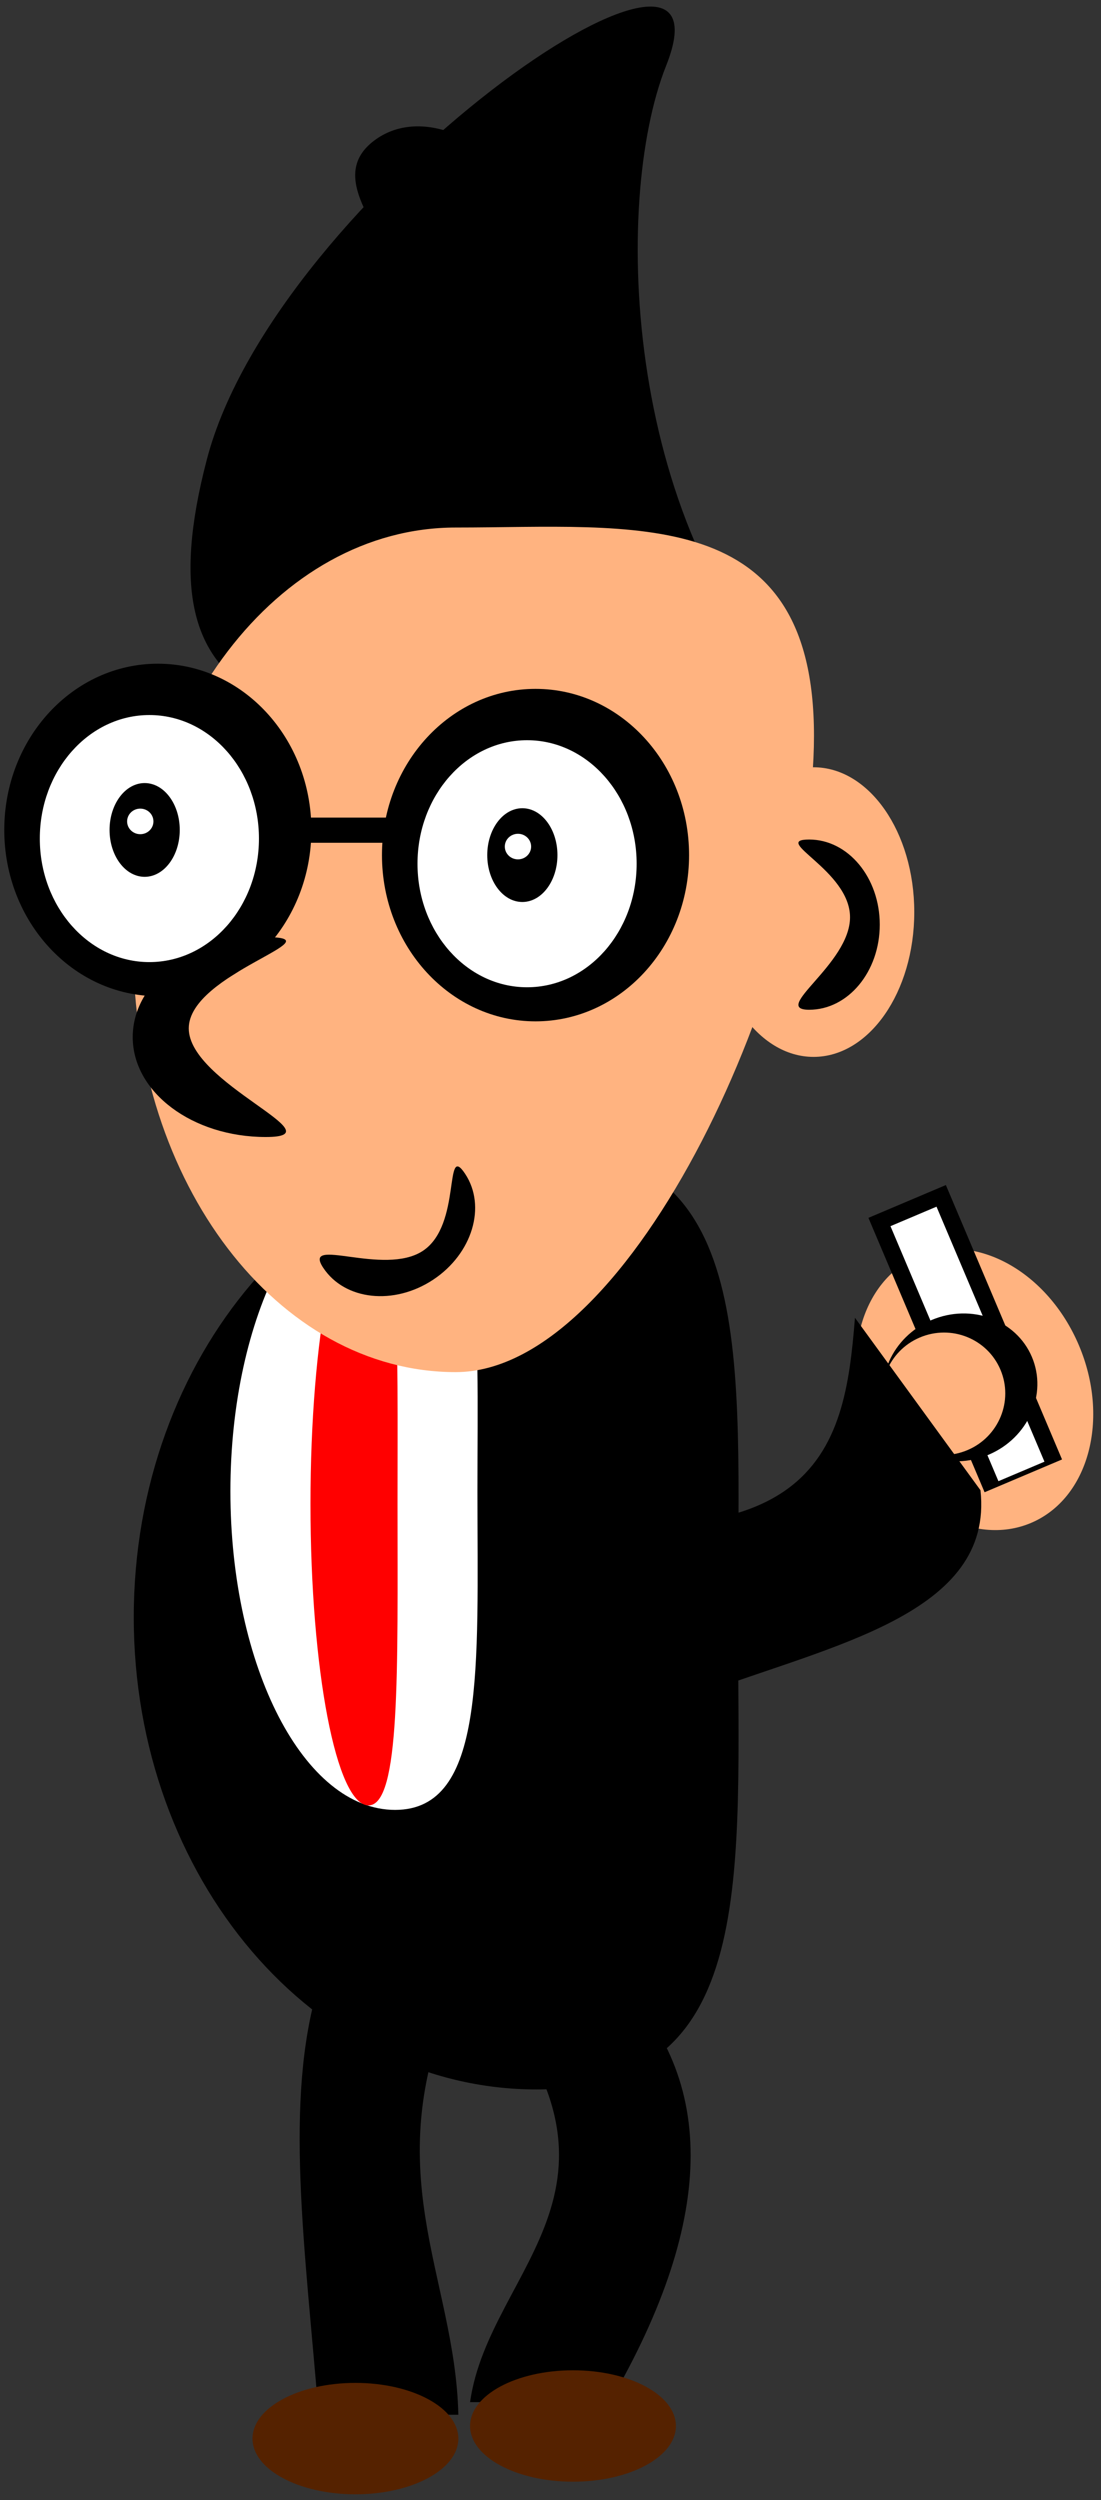
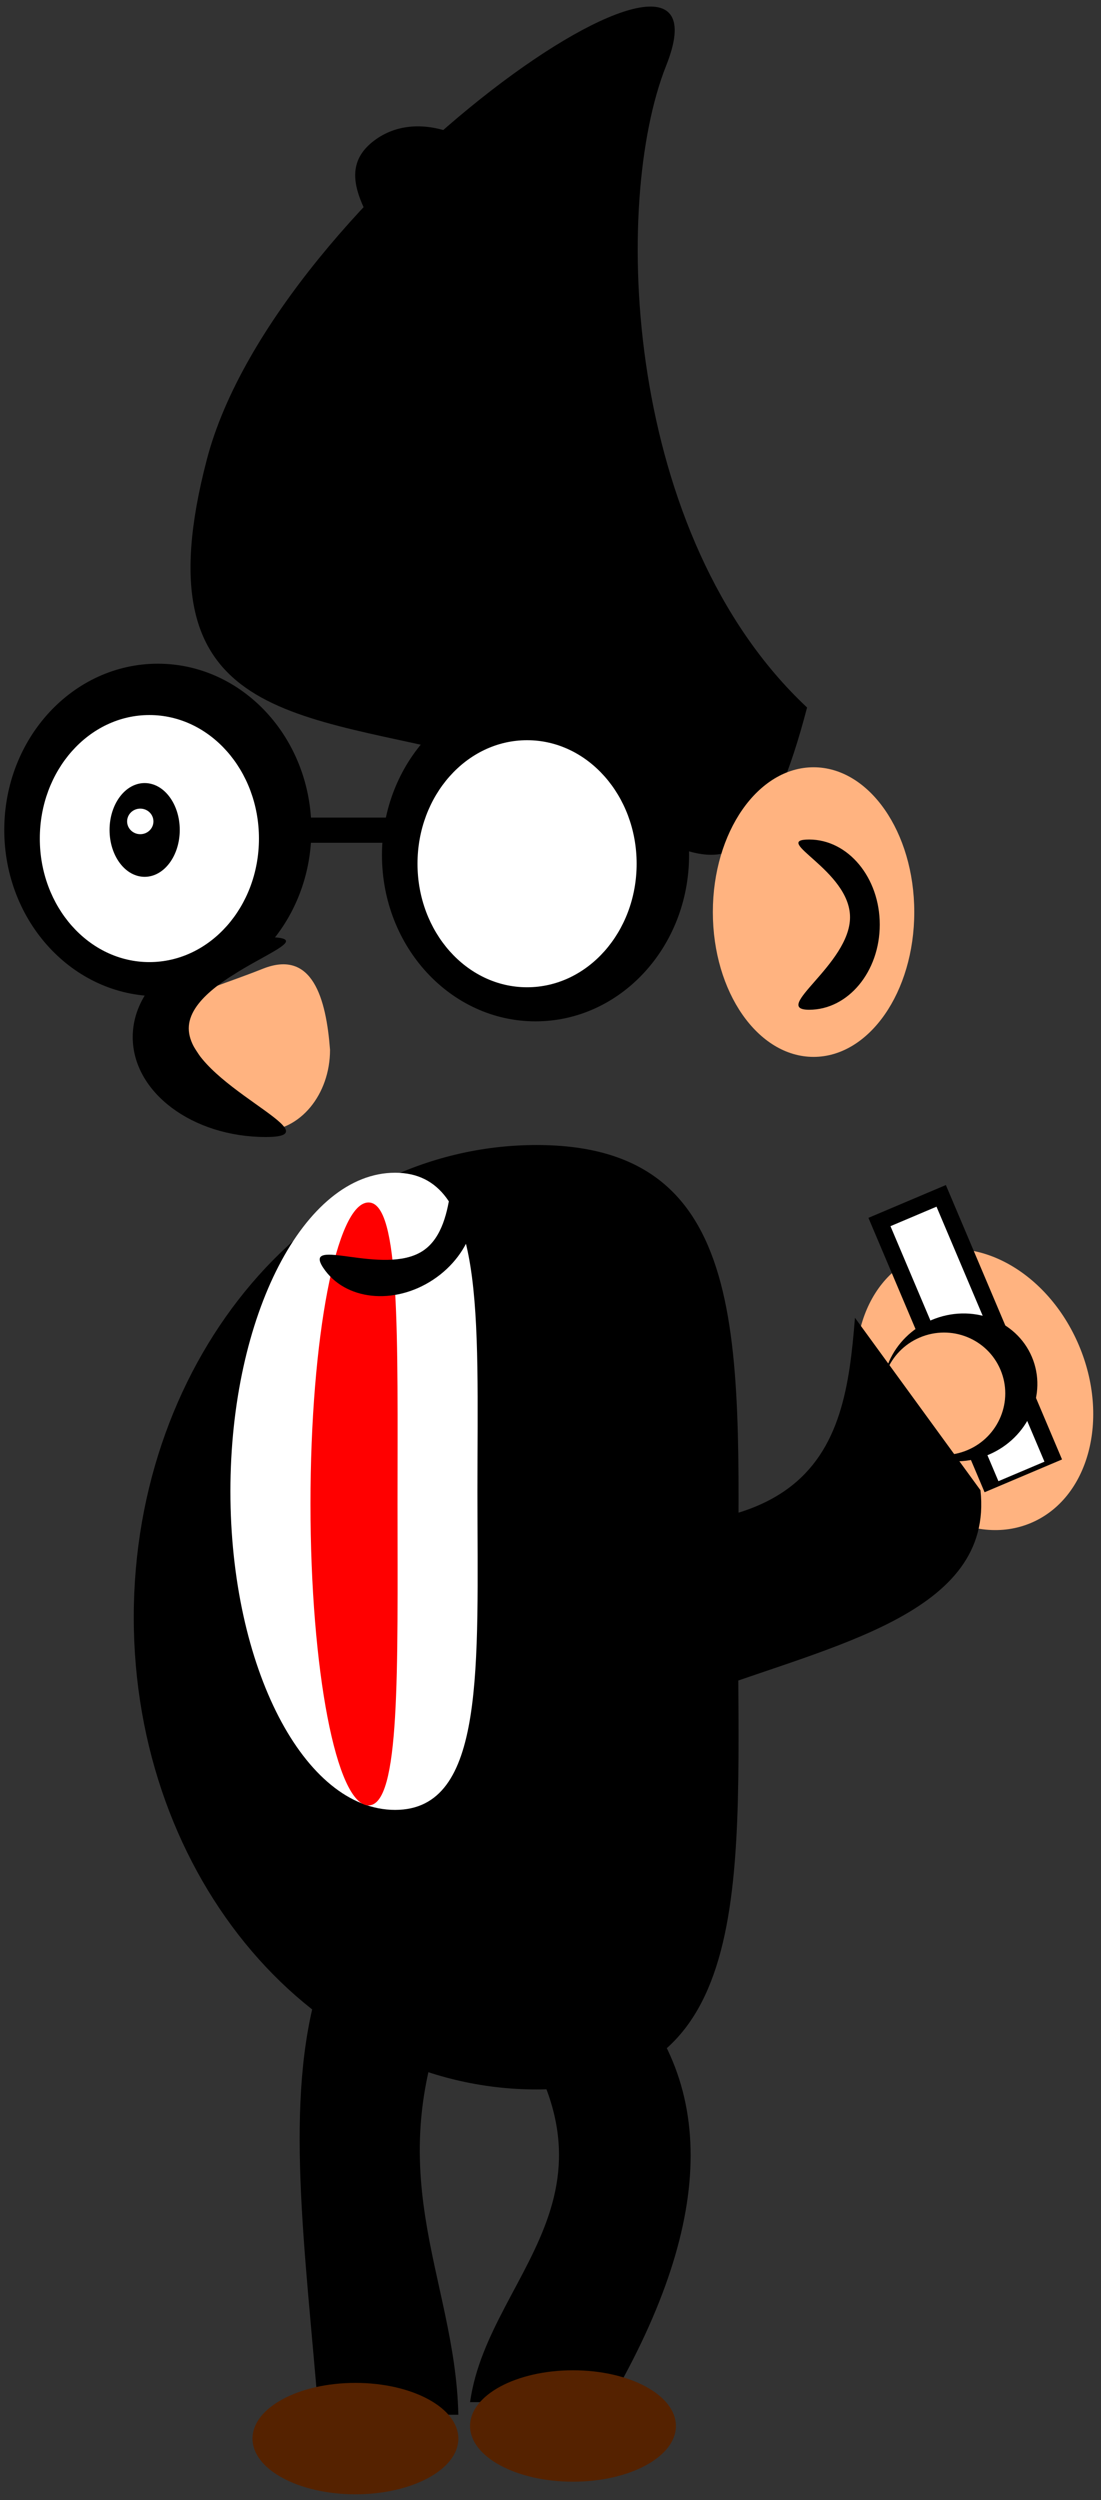
<svg xmlns="http://www.w3.org/2000/svg" version="1.1" viewBox="0 0 249.88 567.26">
  <rect x="0" y="0" width="249.88" height="567.26" fill="#333333" stroke="none" />
  <g transform="translate(-303.93 -289.71)">
    <g transform="translate(571.43 17.143)" stroke-opacity="0">
      <g transform="translate(245.71 -74.286)">
        <path d="m-345.71 713.79c0 59.173 4.78 107.14-45.714 107.14-50.495 0-91.429-47.969-91.429-107.14 0-59.173 40.934-107.14 91.429-107.14s45.714 47.969 45.714 107.14z" color="#000000" />
        <path d="m-404.85 685.22c0 39.921 1.954 72.283-18.689 72.283s-37.378-32.362-37.378-72.283 16.735-72.283 37.378-72.283 18.689 32.362 18.689 72.283z" color="#000000" fill="#fff" />
        <path d="m-422.99 688.08c0 37.775 0.689 68.397-6.585 68.397s-13.17-30.622-13.17-68.397 5.896-68.397 13.17-68.397 6.585 30.622 6.585 68.397z" color="#000000" fill="#f00" />
      </g>
      <g transform="matrix(.883 .231 -.253 .967 429.46 86.844)">
        <path d="m-448.57 465.22c0 62.329-26.947 30-74.286 30s-85.714 12.329-85.714-50 92.06-159.77 85.714-112.86c-4.509 33.331 19.484 105.76 74.286 132.86z" color="#000000" />
        <path d="m-534.46 411.95c-8.657 10.09-19.024-2.27-33.925-15.054-14.901-12.785-28.693-21.152-20.037-31.243 8.657-10.09 27.754-7.906 42.656 4.879 14.901 12.785 19.963 31.328 11.307 41.418z" color="#000000" />
      </g>
-       <path d="m-82.761 439.49c0 52.918-40.891 144.4-81.304 144.4s-73.174-42.898-73.174-95.816 32.761-95.816 73.174-95.816 81.304-5.684 81.304 47.233z" color="#000000" fill="#ffb380" />
      <path d="m-60 479.51c0 18.146-10.233 32.857-22.857 32.857s-22.857-14.711-22.857-32.857 10.233-32.857 22.857-32.857 22.857 14.711 22.857 32.857z" color="#000000" fill="#ffb380" />
      <path d="m-67.832 482.36c0 10.665-7.175 19.311-16.025 19.311-8.851 0 9.278-10.325 9.278-20.99s-18.128-17.632-9.278-17.632c8.851 0 16.025 8.646 16.025 19.311z" color="#000000" />
      <g transform="translate(474.29 -182.86)">
        <g transform="matrix(.697 0 0 .677 -225.04 220.46)">
          <path d="m-640 625.22c0 30.77-22.386 55.714-50 55.714s-50-24.944-50-55.714 22.386-55.714 50-55.714 50 24.944 50 55.714z" color="#000000" />
          <path transform="matrix(.999 0 0 1.035 -.59 -23.432)" d="m-657.14 629.51c0 22.091-15.99 40-35.714 40s-35.714-17.909-35.714-40 15.99-40 35.714-40 35.714 17.909 35.714 40z" color="#000000" fill="#fff" />
          <path d="m-682.86 625.22c0 8.679-5.117 15.714-11.429 15.714-6.312 0-11.429-7.035-11.429-15.714 0-8.679 5.117-15.714 11.429-15.714 6.312 0 11.429 7.035 11.429 15.714z" color="#000000" />
          <path d="m-691.43 622.36c0 2.367-1.919 4.286-4.286 4.286s-4.286-1.919-4.286-4.286 1.919-4.286 4.286-4.286 4.286 1.919 4.286 4.286z" color="#000000" fill="#fff" />
        </g>
        <g transform="matrix(.697 0 0 .677 -139.32 226.17)">
          <path d="m-640 625.22c0 30.77-22.386 55.714-50 55.714s-50-24.944-50-55.714 22.386-55.714 50-55.714 50 24.944 50 55.714z" color="#000000" />
          <path transform="matrix(.999 0 0 1.035 -.59 -23.432)" d="m-657.14 629.51c0 22.091-15.99 40-35.714 40s-35.714-17.909-35.714-40 15.99-40 35.714-40 35.714 17.909 35.714 40z" color="#000000" fill="#fff" />
-           <path d="m-682.86 625.22c0 8.679-5.117 15.714-11.429 15.714-6.312 0-11.429-7.035-11.429-15.714 0-8.679 5.117-15.714 11.429-15.714 6.312 0 11.429 7.035 11.429 15.714z" color="#000000" />
          <path d="m-691.43 622.36c0 2.367-1.919 4.286-4.286 4.286s-4.286-1.919-4.286-4.286 1.919-4.286 4.286-4.286 4.286 1.919 4.286 4.286z" color="#000000" fill="#fff" />
        </g>
        <rect x="-677.14" y="640.93" width="25.714" height="5.714" color="#000000" />
      </g>
      <g transform="matrix(.135 0 0 .184 -142.84 413.86)">
        <path d="m-368.57 526.65c0 55.228-50.528 100-112.86 100-62.329 0-75.461-59.359-112.86-100-61.744-67.102-13.964-62.967 112.86-100 83.185-24.291 106.31 36.439 112.86 100z" color="#000000" fill="#ffb380" />
        <path d="m-700.28 510.93c0 68.053 100.16 123.22 223.72 123.22s-129.52-65.883-129.52-133.94c0-68.053 253.08-112.51 129.52-112.51s-223.72 55.168-223.72 123.22z" color="#000000" />
      </g>
      <path d="m-169.19 562.92c-8.893 5.888-20.062 4.679-24.949-2.7-4.886-7.38 13.731 2.035 22.624-3.853 8.893-5.888 4.693-24.85 9.579-17.47 4.886 7.38 1.639 18.135-7.254 24.023z" color="#000000" />
      <g transform="matrix(.921 -.39 .39 .921 -806.19 215.02)">
        <path transform="translate(1251.4 -82.857)" d="m-671.43 722.36c0 18.146-11.513 32.857-25.714 32.857-14.202 0-25.714-14.711-25.714-32.857s11.513-32.857 25.714-32.857c14.202 0 25.714 14.711 25.714 32.857z" color="#000000" fill="#ffb380" />
        <g transform="matrix(.477 0 0 .455 902.97 474.22)">
          <rect x="-745.71" y="263.79" width="40" height="148.57" color="#000000" />
          <rect x="-737.6" y="271.9" width="23.781" height="138.07" color="#000000" fill="#fff" />
        </g>
        <g transform="matrix(.688 0 0 .505 551.43 203)">
          <path transform="translate(697.14 138.57)" d="m-671.43 722.36c0 18.146-11.513 32.857-25.714 32.857-14.202 0-25.714-14.711-25.714-32.857s11.513-32.857 25.714-32.857c14.202 0 25.714 14.711 25.714 32.857z" color="#000000" />
          <path transform="matrix(.791 0 0 .836 545.62 256.81)" d="m-671.43 722.36c0 18.146-11.513 32.857-25.714 32.857-14.202 0-25.714-14.711-25.714-32.857s11.513-32.857 25.714-32.857c14.202 0 25.714 14.711 25.714 32.857z" color="#000000" fill="#ffb380" />
        </g>
      </g>
      <path d="m-136.98 617.8c24.324 2.437 39.079-0.795 48.164-7.386 12.129-8.799 14.153-23.583 15.352-38.857l28.488 39.128c3.101 28.178-34.081 35.174-63.515 46.243l-28.488-39.128z" color="#000000" />
      <g transform="matrix(-.584 0 0 .632 -432.79 221.11)">
        <path d="m-520 789.51h54.286c-73.931 76.072-7.387 105.32 0 154.29h-54.286c-41.905-66.667-41.905-118.1 0-154.29z" color="#000000" />
        <path d="m-465.71 952.36c0 11.046-17.909 20-40 20s-40-8.954-40-20 17.909-20 40-20 40 8.954 40 20z" color="#000000" fill="#520" />
      </g>
      <g transform="matrix(.584 0 0 .632 108.5 223.97)">
        <path d="m-520 789.51h54.286c-33.126 66.647-1.168 103.88 0 154.29h-54.286c-5.208-59.886-13.615-112.87 0-154.29z" color="#000000" />
        <path d="m-465.71 952.36c0 11.046-17.909 20-40 20s-40-8.954-40-20 17.909-20 40-20 40 8.954 40 20z" color="#000000" fill="#520" />
      </g>
    </g>
  </g>
</svg>